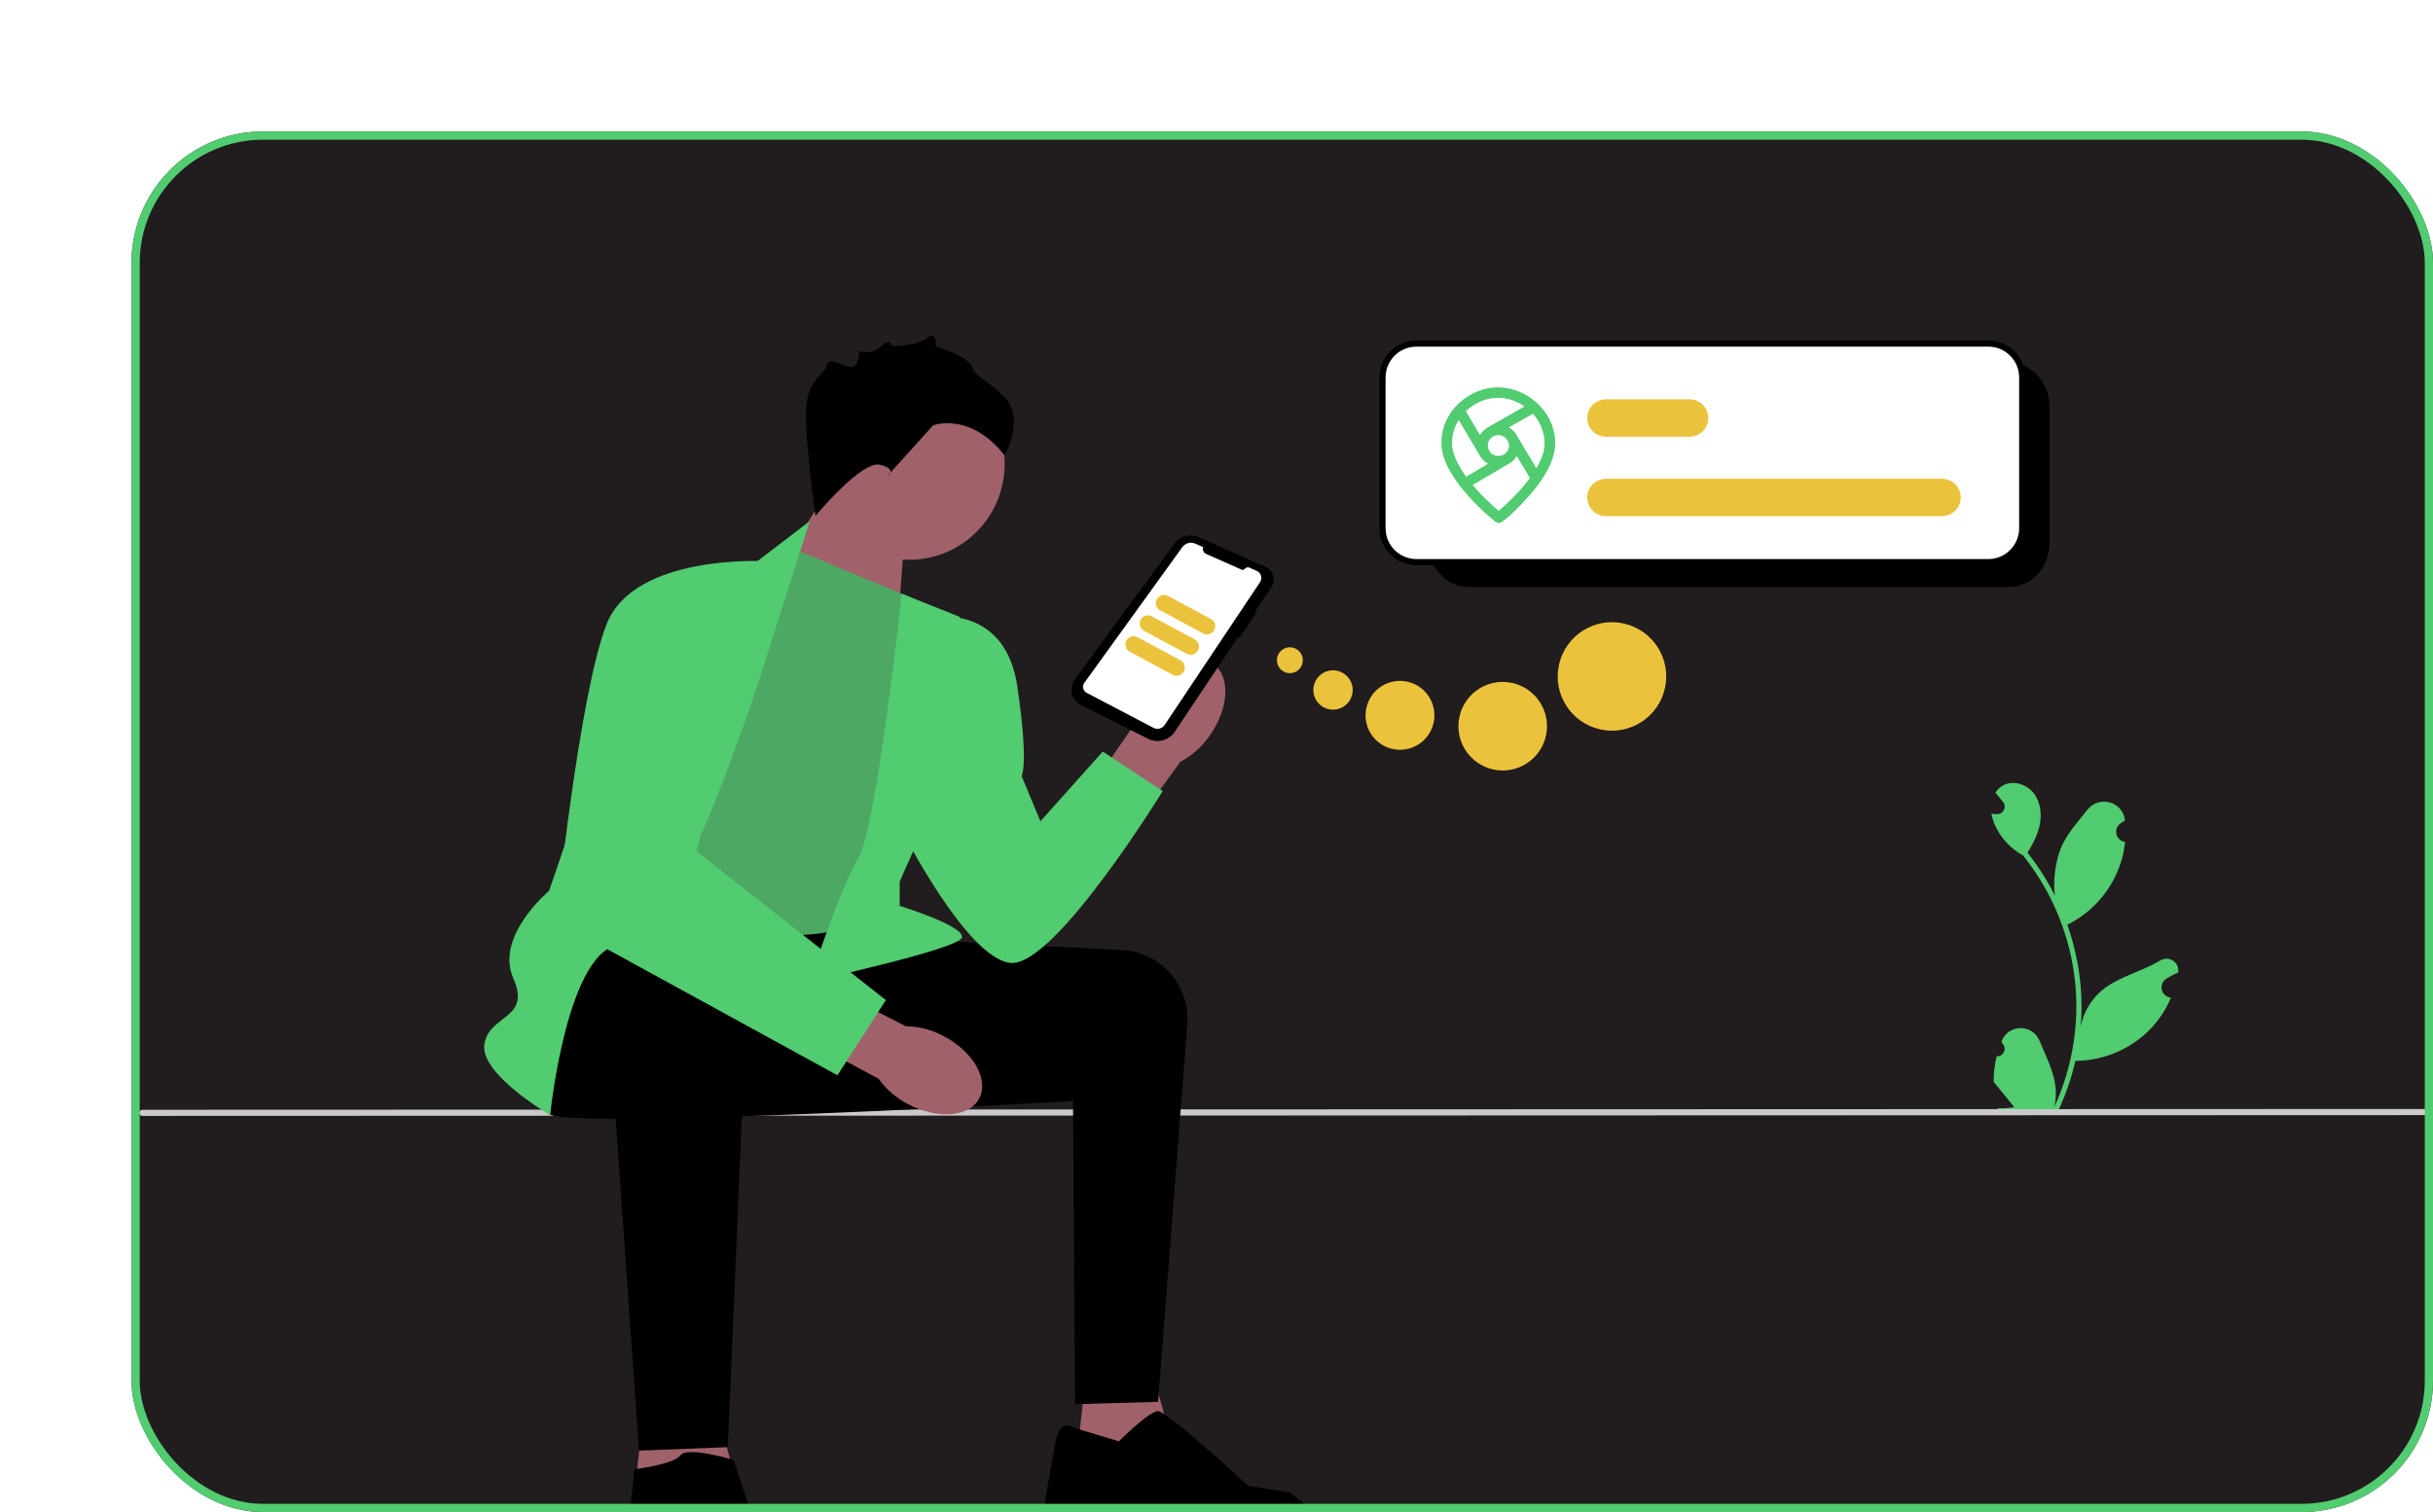
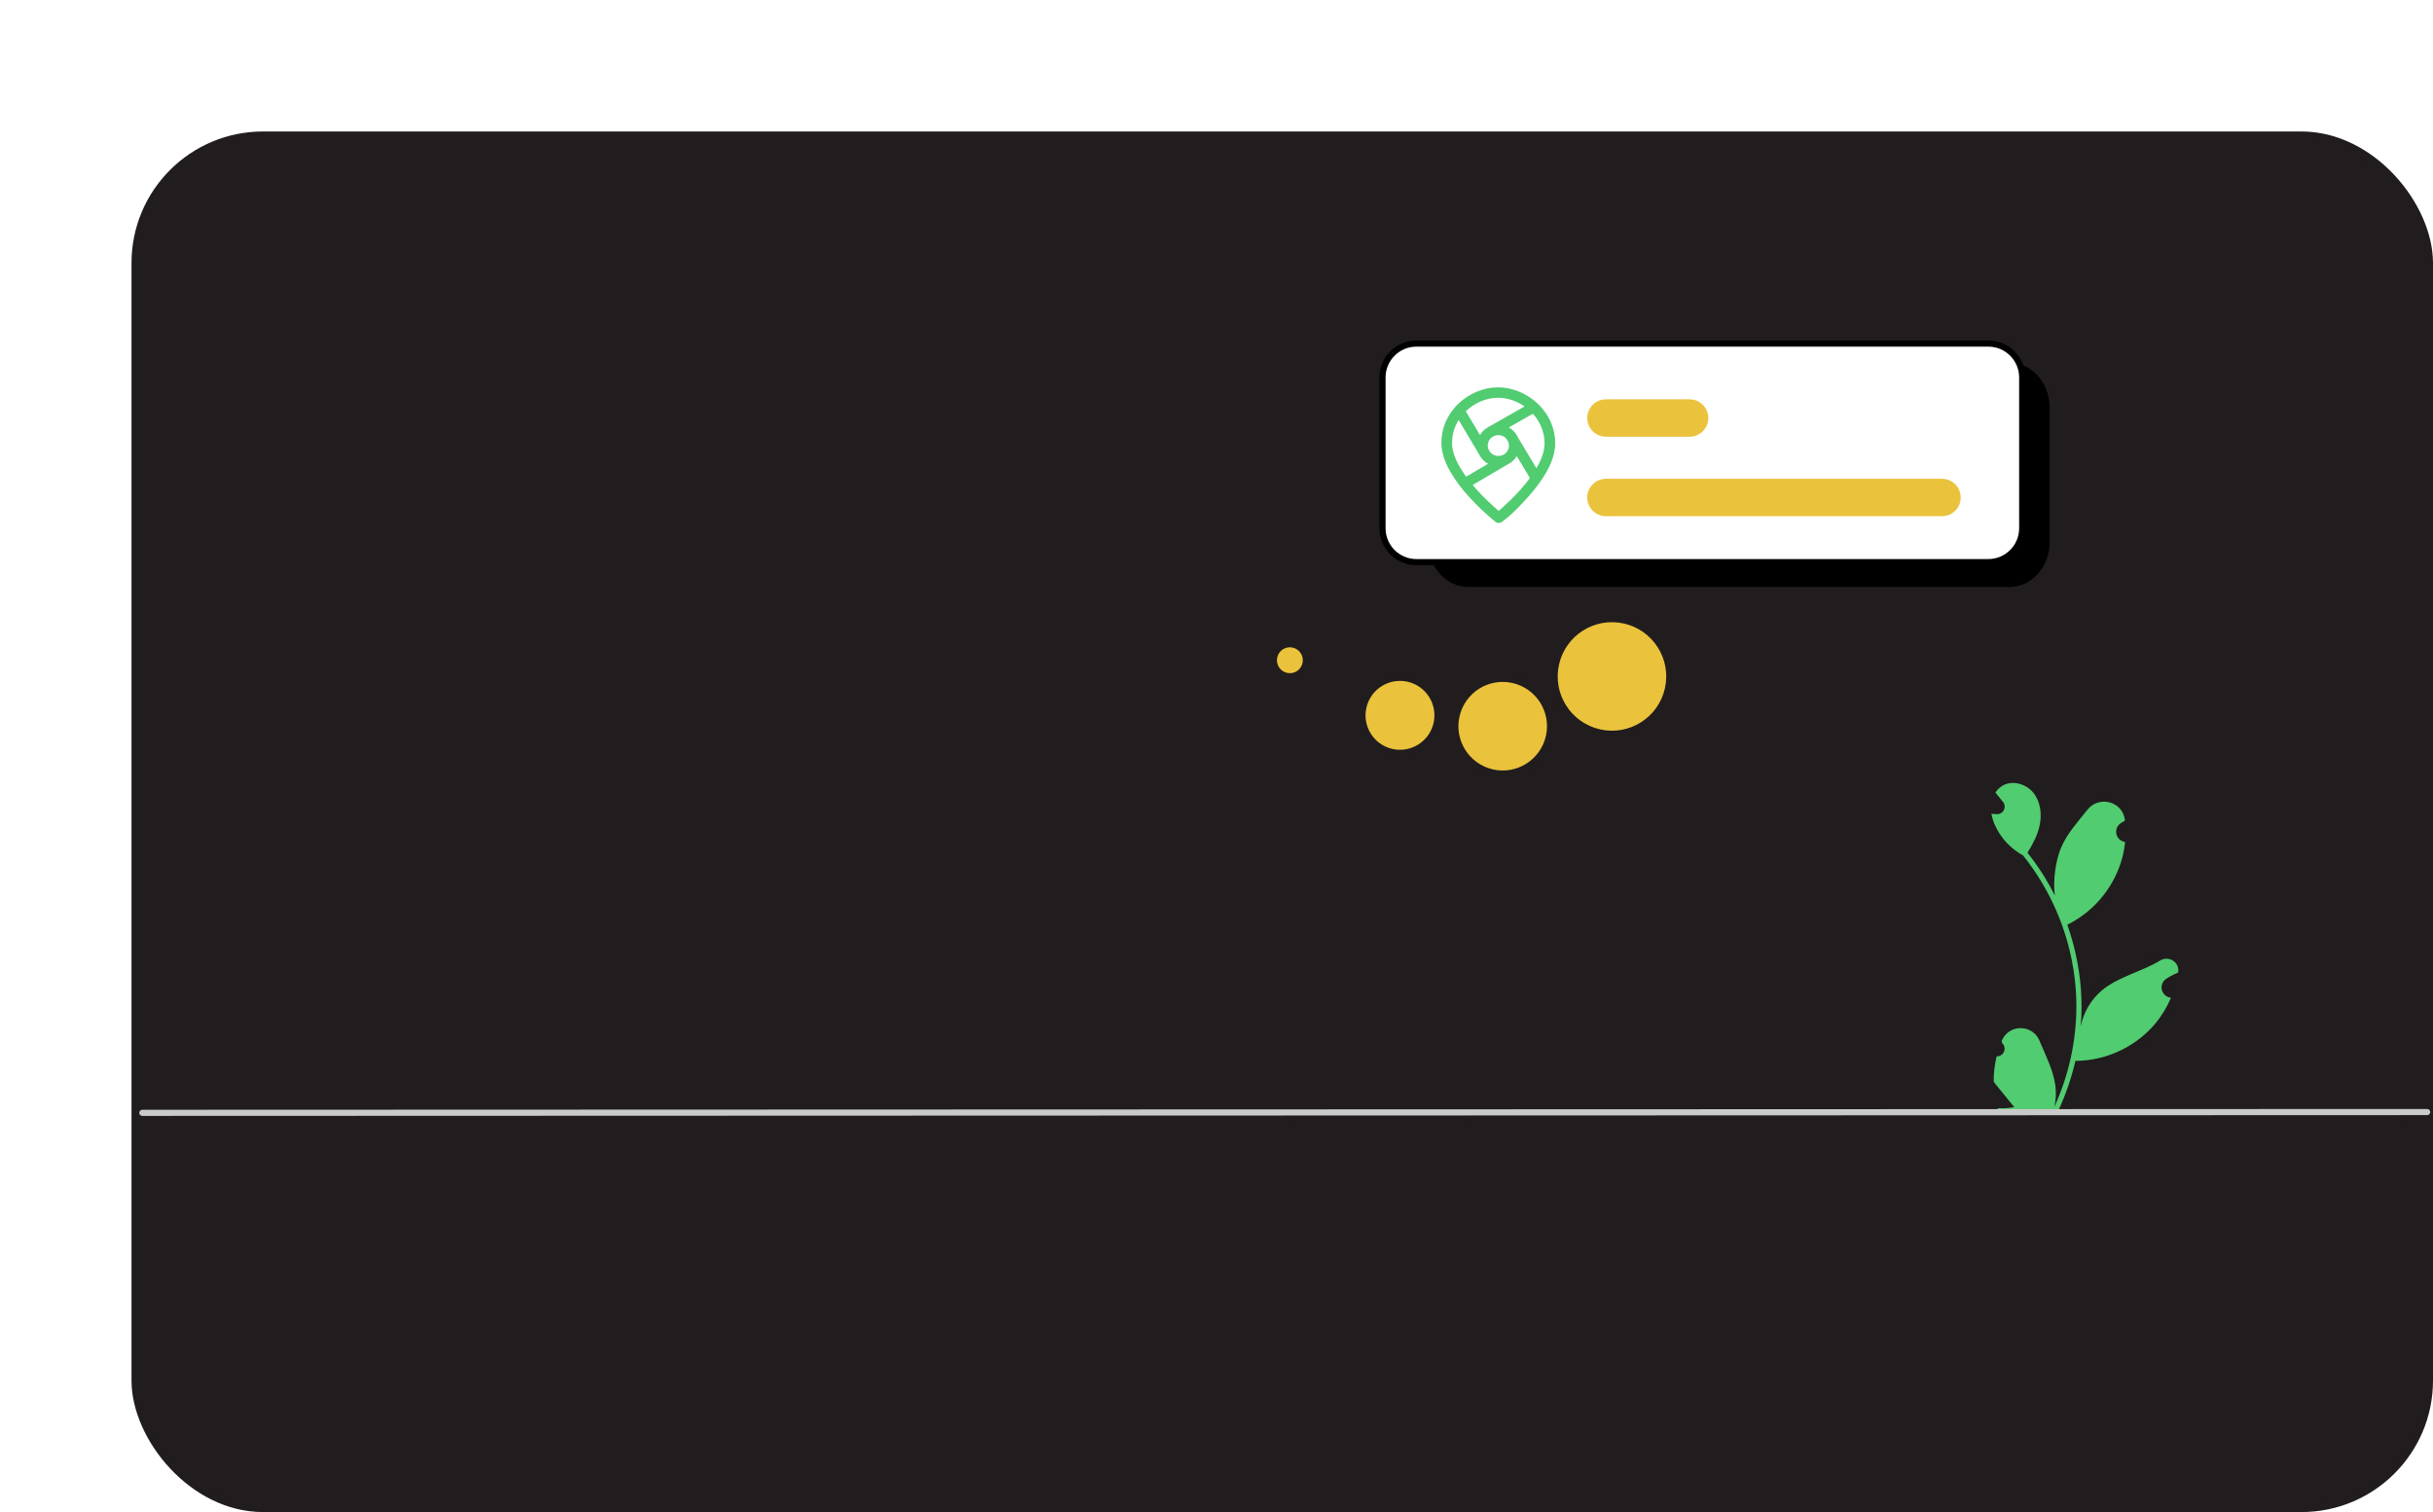
<svg xmlns="http://www.w3.org/2000/svg" width="296" height="184" viewBox="0 0 296 184" fill="none">
  <g filter="url(#filter0_d_2879_3755)">
    <g clip-path="url(#clip0_2879_3755)">
      <rect width="280" height="168" rx="16" fill="#211C1E" />
      <path d="M226.915 112.542C227.104 112.551 227.291 112.501 227.452 112.4C227.612 112.298 227.737 112.15 227.81 111.975C227.883 111.8 227.901 111.607 227.86 111.422C227.82 111.237 227.724 111.068 227.585 110.94C227.561 110.847 227.545 110.781 227.521 110.688C227.53 110.668 227.538 110.648 227.546 110.627C228.398 108.598 231.282 108.612 232.126 110.644C232.875 112.448 233.828 114.255 234.063 116.163C234.166 117.006 234.123 117.86 233.934 118.688C235.693 114.851 236.607 110.68 236.613 106.459C236.613 105.4 236.554 104.341 236.436 103.289C236.339 102.426 236.204 101.569 236.031 100.718C235.088 96.102 233.064 91.776 230.124 88.094C228.702 87.318 227.551 86.124 226.828 84.674C226.565 84.152 226.38 83.596 226.278 83.021C226.438 83.042 226.601 83.055 226.762 83.066C226.812 83.069 226.864 83.071 226.914 83.074L226.933 83.075C227.11 83.083 227.285 83.039 227.437 82.95C227.589 82.861 227.713 82.73 227.792 82.572C227.872 82.414 227.904 82.237 227.885 82.062C227.866 81.886 227.797 81.72 227.685 81.583C227.616 81.497 227.547 81.412 227.477 81.327C227.372 81.195 227.264 81.066 227.159 80.935C227.147 80.922 227.136 80.909 227.125 80.895C227.004 80.745 226.883 80.598 226.762 80.448C226.983 80.105 227.28 79.818 227.63 79.609C228.843 78.898 230.516 79.39 231.393 80.488C232.271 81.585 232.437 83.124 232.132 84.495C231.871 85.668 231.303 86.744 230.664 87.768C230.729 87.852 230.798 87.933 230.864 88.018C232.066 89.564 233.114 91.224 233.993 92.975C233.744 91.033 234.111 88.694 234.737 87.186C235.449 85.468 236.784 84.022 237.959 82.536C239.371 80.752 242.266 81.531 242.515 83.792C242.517 83.814 242.52 83.836 242.522 83.858C242.347 83.957 242.177 84.061 242.009 84.172C241.799 84.312 241.636 84.513 241.542 84.747C241.448 84.981 241.427 85.239 241.482 85.486C241.536 85.732 241.664 85.957 241.849 86.129C242.033 86.302 242.265 86.415 242.515 86.454L242.54 86.457C242.478 87.087 242.368 87.71 242.212 88.323C241.757 90.033 240.955 91.631 239.854 93.016C238.754 94.402 237.379 95.545 235.815 96.374C235.713 96.427 235.613 96.479 235.51 96.529C236.393 99.031 236.946 101.636 237.157 104.281C237.277 105.841 237.269 107.408 237.136 108.966C237.139 108.948 237.141 108.93 237.144 108.911C237.481 107.178 238.406 105.614 239.762 104.483C241.777 102.828 244.623 102.219 246.796 100.888C247.843 100.248 249.183 101.076 249.001 102.289C248.998 102.308 248.995 102.327 248.992 102.347C248.668 102.479 248.352 102.631 248.047 102.802C247.873 102.9 247.702 103.005 247.535 103.115C247.325 103.256 247.162 103.456 247.068 103.691C246.973 103.925 246.952 104.183 247.007 104.429C247.062 104.676 247.189 104.9 247.374 105.073C247.558 105.246 247.79 105.359 248.04 105.397L248.066 105.401C248.084 105.404 248.1 105.407 248.118 105.409C247.565 106.731 246.788 107.948 245.821 109.006C244.628 110.287 243.185 111.311 241.581 112.014C239.978 112.718 238.248 113.086 236.497 113.097H236.494C236.019 115.163 235.33 117.173 234.439 119.096H227.099C227.072 119.015 227.049 118.93 227.025 118.849C227.704 118.892 228.387 118.851 229.056 118.728C228.511 118.06 227.967 117.386 227.422 116.718C227.41 116.705 227.399 116.692 227.388 116.678C227.112 116.336 226.833 115.997 226.557 115.655L226.556 115.654C226.542 114.606 226.662 113.56 226.914 112.542L226.915 112.542Z" fill="#51CC70" />
      <path d="M279.293 119.697L1.315 119.794C1.216 119.794 1.121 119.754 1.051 119.684C0.981 119.614 0.941 119.519 0.941 119.42C0.941 119.321 0.981 119.226 1.051 119.155C1.121 119.085 1.216 119.046 1.315 119.046L279.293 118.949C279.392 118.949 279.487 118.989 279.557 119.059C279.627 119.129 279.666 119.224 279.666 119.323C279.666 119.423 279.627 119.518 279.557 119.588C279.487 119.658 279.392 119.697 279.293 119.697Z" fill="#CACACA" />
      <ellipse cx="6.6" cy="6.6" rx="6.6" ry="6.6" transform="matrix(-0.976 -0.219 -0.219 0.976 188 61.319)" fill="#EBC23B" />
-       <ellipse cx="2.392" cy="2.393" rx="2.392" ry="2.393" transform="matrix(-0.976 -0.219 -0.219 0.976 149.035 66.153)" fill="#EBC23B" />
      <ellipse cx="1.575" cy="1.575" rx="1.575" ry="1.575" transform="matrix(-0.976 -0.219 -0.219 0.976 142.809 63.151)" fill="#EBC23B" />
      <ellipse cx="4.19" cy="4.19" rx="4.19" ry="4.19" transform="matrix(-0.976 -0.219 -0.219 0.976 159.33 67.877)" fill="#EBC23B" />
      <ellipse cx="5.387" cy="5.388" rx="5.387" ry="5.388" transform="matrix(-0.976 -0.219 -0.219 0.976 173.258 68.292)" fill="#EBC23B" />
      <g clip-path="url(#clip1_2879_3755)">
        <path d="M94.16 47.906L93.086 61.74L77.519 55.194L86.301 41.123L94.16 47.906Z" fill="#A0616A" />
        <path d="M94.625 52.12C88.216 52.12 83.021 46.89 83.021 40.438C83.021 33.985 88.216 28.755 94.625 28.755C101.033 28.755 106.229 33.985 106.229 40.438C106.229 46.89 101.033 52.12 94.625 52.12Z" fill="#A0616A" />
        <path d="M116.334 149.363L114.369 167.107L128.123 165.189L123.632 148.798L116.334 149.363Z" fill="#A0616A" />
-         <path d="M62.72 151.907L60.756 169.651L74.51 167.733L70.019 151.341L62.72 151.907Z" fill="#A0616A" />
        <path d="M95.422 98.352C95.61 98.352 110.621 99.111 120.538 99.613C125.232 99.851 128.805 103.941 128.441 108.659L124.896 154.591L114.79 154.874L114.544 117.852L94.58 118.982L95.422 98.352Z" fill="black" />
        <path d="M51.352 98.069C51.352 98.069 48.826 117.569 50.791 119.547C52.756 121.526 114.369 117.993 114.369 117.993C114.369 117.993 100.853 98.341 98.418 97.781C95.983 97.221 57.247 95.243 57.247 95.243L51.352 98.069Z" fill="black" />
        <path d="M131.172 73.518C133.519 70.214 133.727 66.317 131.639 64.814C129.55 63.311 125.955 64.771 123.609 68.076C122.653 69.384 122.023 70.903 121.77 72.506L112.004 86.631L117.561 90.505L127.603 76.704C129.029 75.944 130.252 74.852 131.172 73.518Z" fill="#A0616A" />
        <path d="M94.721 56.666L80.405 50.732L53.458 92.558C53.458 92.558 72.265 96.797 78.721 97.645C85.177 98.493 92.475 95.102 92.475 95.102L94.721 56.666Z" fill="#4DA864" />
        <path d="M77.317 63.732L82.51 47.423L75.773 52.569C75.773 52.569 56.685 65.286 56.685 70.656C56.685 76.025 50.791 92.417 50.791 92.417C50.791 92.417 44.194 97.928 46.44 103.015C48.686 108.102 43.493 107.395 42.931 111.069C42.37 114.743 50.931 119.689 50.931 119.689C50.931 119.689 53.036 98.917 59.773 98.917C66.51 98.917 77.317 63.732 77.317 63.732Z" fill="#51CC70" />
        <path d="M93.714 56.249L100.755 59.069C100.755 59.069 99.632 78.852 98.509 80.547C97.386 82.243 93.457 91.286 93.457 91.286V94.234C93.457 94.234 101.316 96.656 101.036 98.069C100.755 99.482 82.51 103.439 82.51 103.439C82.51 103.439 86.159 92.134 88.404 88.46C90.65 84.786 93.714 56.249 93.714 56.249Z" fill="#51CC70" />
        <path d="M98.229 59.069C98.229 59.069 106.37 57.938 107.773 67.547C109.177 77.156 108.285 78.428 108.285 78.428L110.58 83.939L118.159 75.46L125.457 80.265C125.457 80.265 112.264 101.743 106.931 101.178C101.598 100.613 93.738 85.069 93.738 85.069L98.229 59.069Z" fill="#51CC70" />
-         <path d="M57.574 101.189L61.739 160.526L72.546 160.102C72.546 160.102 74.932 104.004 74.932 103.156C74.932 102.308 73.809 97.504 66.791 97.221C59.774 96.939 57.574 101.189 57.574 101.189Z" fill="black" />
        <path d="M73.248 161.656C73.248 161.656 67.634 159.961 66.792 161.091C65.95 162.222 61.178 162.787 61.178 162.787L59.774 176.635C59.774 176.635 63.704 179.461 64.266 180.026C64.827 180.591 79.704 181.157 79.985 177.765C80.265 174.374 76.055 170.135 76.055 170.135L73.248 161.656Z" fill="black" />
        <path d="M114.51 157.7C114.51 157.7 112.826 156.287 112.264 160.243C111.703 164.2 109.738 170.7 112.545 171.548C115.352 172.396 143.422 172.678 143.422 170.135V167.591L140.896 165.613L135.842 164.802C135.842 164.802 126.019 155.722 124.896 155.722C123.773 155.722 120.124 159.396 120.124 159.396L114.51 157.7Z" fill="black" />
        <path d="M83.212 46.775C83.212 46.775 88.826 39.993 91.071 40.558C93.317 41.123 91.913 41.971 91.913 41.971L97.527 35.754C97.527 35.754 102.018 34.058 106.229 39.427C106.229 39.427 108.755 34.906 106.229 32.362C103.702 29.819 102.86 30.101 102.299 28.688C101.738 27.275 97.808 26.145 97.808 26.145C97.808 26.145 98.033 24.111 96.798 25.128C95.562 26.145 92.477 26.145 92.477 26.145C92.477 26.145 92.459 25.014 91.204 26.145C89.948 27.275 88.545 26.71 88.545 26.71C88.545 26.71 88.545 28.666 87.562 28.677C86.58 28.688 84.896 27.275 84.615 28.406C84.334 29.536 82.369 30.101 82.089 33.493C81.808 36.884 83.212 46.775 83.212 46.775Z" fill="black" />
        <path d="M94.527 118.392C98.105 120.268 101.967 119.93 103.152 117.637C104.337 115.344 102.397 111.965 98.818 110.089C97.398 109.32 95.816 108.904 94.204 108.877L78.944 101.122L75.913 107.205L90.893 115.281C91.84 116.595 93.086 117.662 94.527 118.392Z" fill="#A0616A" />
        <path d="M76.9 52.286C76.9 52.286 61.181 51.438 57.813 59.917C54.444 68.395 51.638 96.091 51.638 96.091L85.883 114.849L91.777 105.7L68.76 87.613L76.9 52.286Z" fill="#51CC70" />
        <path d="M134.563 61.162L126.701 72.917C126.393 73.377 125.929 73.709 125.395 73.85C124.861 73.99 124.295 73.93 123.8 73.681L115.583 69.539C115.35 69.421 115.146 69.254 114.984 69.049C114.822 68.844 114.706 68.606 114.645 68.351C114.584 68.097 114.579 67.832 114.631 67.576C114.682 67.32 114.789 67.078 114.943 66.867L127.095 50.279C127.384 49.885 127.797 49.602 128.268 49.477C128.738 49.351 129.238 49.39 129.684 49.588L137.852 53.212C137.852 53.212 137.852 53.212 137.853 53.213C137.934 53.248 138.011 53.291 138.085 53.34L134.563 61.162ZM134.563 61.162L134.715 61.289L134.869 61.061L136.392 58.791L136.523 58.596L136.363 58.472L138.47 55.321C138.679 55.008 138.757 54.623 138.684 54.251C138.612 53.88 138.396 53.552 138.085 53.34L134.563 61.162Z" fill="black" stroke="black" stroke-width="0.5" />
        <path d="M130.735 51.404L135.03 53.309C135.107 53.344 135.194 53.351 135.276 53.331C135.358 53.311 135.431 53.264 135.483 53.198C135.543 53.123 135.626 53.07 135.719 53.048C135.812 53.025 135.909 53.034 135.997 53.072L136.902 53.474C137.025 53.529 137.135 53.61 137.224 53.712C137.313 53.814 137.379 53.935 137.416 54.065C137.454 54.196 137.463 54.333 137.442 54.467C137.422 54.601 137.372 54.729 137.297 54.841L125.689 72.225C125.545 72.441 125.327 72.595 125.076 72.659C124.826 72.723 124.561 72.692 124.331 72.571L116.2 68.305C116.096 68.251 116.005 68.174 115.933 68.081C115.861 67.988 115.81 67.881 115.783 67.766C115.756 67.652 115.754 67.533 115.777 67.417C115.8 67.302 115.848 67.193 115.916 67.098L127.838 50.586C128.014 50.343 128.267 50.168 128.556 50.09C128.844 50.011 129.151 50.035 129.425 50.157L130.379 50.58C130.324 50.737 130.331 50.909 130.397 51.062C130.463 51.214 130.583 51.336 130.735 51.404Z" fill="white" />
        <path d="M125.625 57.398L130.838 60.2" stroke="#EBC23B" stroke-width="2" stroke-linecap="round" />
        <path d="M123.646 59.877L128.859 62.679" stroke="#EBC23B" stroke-width="2" stroke-linecap="round" />
        <path d="M121.916 62.423L127.129 65.225" stroke="#EBC23B" stroke-width="2" stroke-linecap="round" />
      </g>
      <path d="M228.463 28.132H162.643C161.347 28.134 160.105 28.703 159.188 29.716C158.272 30.729 157.757 32.102 157.756 33.534V50.025C157.757 51.458 158.272 52.831 159.188 53.844C160.105 54.856 161.347 55.426 162.643 55.427H228.463C229.758 55.426 231.001 54.856 231.917 53.844C232.833 52.831 233.348 51.458 233.349 50.025V33.534C233.348 32.102 232.833 30.729 231.917 29.716C231.001 28.703 229.758 28.134 228.463 28.132Z" fill="black" />
      <path d="M152.195 29.933C152.195 27.655 154.042 25.808 156.321 25.808H225.9C228.178 25.808 230.025 27.655 230.025 29.933V48.282C230.025 50.56 228.178 52.407 225.9 52.407H156.321C154.042 52.407 152.195 50.56 152.195 48.282V29.933Z" fill="white" stroke="black" stroke-width="0.75" />
      <path fill-rule="evenodd" clip-rule="evenodd" d="M169.944 44.435C168.981 45.517 167.922 46.63 166.743 47.495L166.743 47.496C166.507 47.682 166.172 47.682 165.934 47.496C164.78 46.557 163.693 45.537 162.699 44.435C161.892 43.54 161.069 42.498 160.445 41.401C159.823 40.311 159.37 39.12 159.364 37.939C159.341 33.895 162.904 31.133 166.248 31.133C169.591 31.133 173.185 33.896 173.207 37.94C173.214 39.121 172.774 40.312 172.165 41.402C171.552 42.498 170.742 43.54 169.944 44.435ZM170.494 34.347C171.347 35.287 171.906 36.521 171.914 37.94C171.919 38.818 171.587 39.79 171.031 40.785C170.995 40.85 170.957 40.914 170.92 40.979L168.659 37.203C168.62 37.116 168.576 37.03 168.526 36.946C168.287 36.543 167.953 36.228 167.568 36.013L170.494 34.347ZM169.48 33.459C168.513 32.785 167.367 32.404 166.255 32.404C164.853 32.404 163.405 33.01 162.333 34.042L164.054 36.939C164.271 36.569 164.587 36.248 164.99 36.019C165.007 36.007 165.025 35.995 165.043 35.985L169.48 33.459ZM161.463 35.108L163.981 39.345C164.005 39.394 164.032 39.442 164.06 39.49C164.09 39.539 164.12 39.587 164.153 39.634L164.169 39.662C164.196 39.708 164.229 39.75 164.265 39.786C164.482 40.057 164.748 40.276 165.042 40.436L162.369 42.008C162.078 41.609 161.808 41.199 161.572 40.785C161.005 39.79 160.662 38.818 160.657 37.939C160.651 36.876 160.956 35.917 161.463 35.108ZM163.163 43.019C163.328 43.215 163.496 43.407 163.664 43.594C164.434 44.447 165.204 45.176 165.784 45.693C165.996 45.882 166.181 46.042 166.331 46.169C166.48 46.042 166.664 45.882 166.873 45.693C167.447 45.176 168.21 44.447 168.97 43.594C169.369 43.146 169.764 42.668 170.129 42.172L168.53 39.501C168.367 39.777 168.149 40.026 167.881 40.229C167.848 40.259 167.813 40.285 167.773 40.308L167.753 40.32C167.702 40.354 167.65 40.386 167.596 40.417C167.564 40.435 167.531 40.453 167.498 40.47L163.163 43.019ZM167.283 37.419L167.511 37.799C167.715 38.364 167.489 39.006 166.944 39.317C166.38 39.638 165.67 39.491 165.278 38.999L165.099 38.698C164.855 38.12 165.077 37.441 165.642 37.119C166.185 36.81 166.864 36.934 167.264 37.384C167.27 37.396 167.276 37.407 167.283 37.419Z" fill="#51CC70" />
      <path d="M220.267 46.812H179.381C178.777 46.812 178.199 46.572 177.772 46.146C177.345 45.719 177.105 45.141 177.105 44.537C177.105 43.934 177.345 43.355 177.772 42.929C178.199 42.502 178.777 42.263 179.381 42.263H220.267C220.87 42.263 221.449 42.502 221.876 42.929C222.302 43.355 222.542 43.934 222.542 44.537C222.542 45.141 222.302 45.719 221.876 46.146C221.449 46.572 220.87 46.812 220.267 46.812Z" fill="#EBC23B" />
      <path d="M189.56 37.144H179.381C179.082 37.144 178.786 37.086 178.51 36.971C178.234 36.857 177.983 36.689 177.772 36.478C177.561 36.267 177.393 36.016 177.279 35.74C177.164 35.464 177.105 35.169 177.105 34.87C177.105 34.571 177.164 34.275 177.279 33.999C177.393 33.723 177.561 33.473 177.772 33.261C177.983 33.05 178.234 32.883 178.51 32.768C178.786 32.654 179.082 32.595 179.381 32.595H189.56C190.164 32.595 190.742 32.835 191.169 33.261C191.596 33.688 191.836 34.267 191.836 34.87C191.836 35.473 191.596 36.052 191.169 36.478C190.742 36.905 190.164 37.144 189.56 37.144Z" fill="#EBC23B" />
    </g>
-     <rect x="0.5" y="0.5" width="279" height="167" rx="15.5" stroke="#51CC70" />
  </g>
  <defs>
    <filter id="filter0_d_2879_3755" x="0" y="0" width="296" height="184" filterUnits="userSpaceOnUse" color-interpolation-filters="sRGB">
      <feFlood flood-opacity="0" result="BackgroundImageFix" />
      <feColorMatrix in="SourceAlpha" type="matrix" values="0 0 0 0 0 0 0 0 0 0 0 0 0 0 0 0 0 0 127 0" result="hardAlpha" />
      <feOffset dx="16" dy="16" />
      <feComposite in2="hardAlpha" operator="out" />
      <feColorMatrix type="matrix" values="0 0 0 0 0.086 0 0 0 0 0.078 0 0 0 0 0.082 0 0 0 1 0" />
      <feBlend mode="normal" in2="BackgroundImageFix" result="effect1_dropShadow_2879_3755" />
      <feBlend mode="normal" in="SourceGraphic" in2="effect1_dropShadow_2879_3755" result="shape" />
    </filter>
    <clipPath id="clip0_2879_3755">
      <rect width="280" height="168" rx="16" fill="white" />
    </clipPath>
    <clipPath id="clip1_2879_3755">
-       <rect width="102" height="157" fill="white" transform="matrix(-1 0 0 1 144.035 24)" />
-     </clipPath>
+       </clipPath>
  </defs>
</svg>